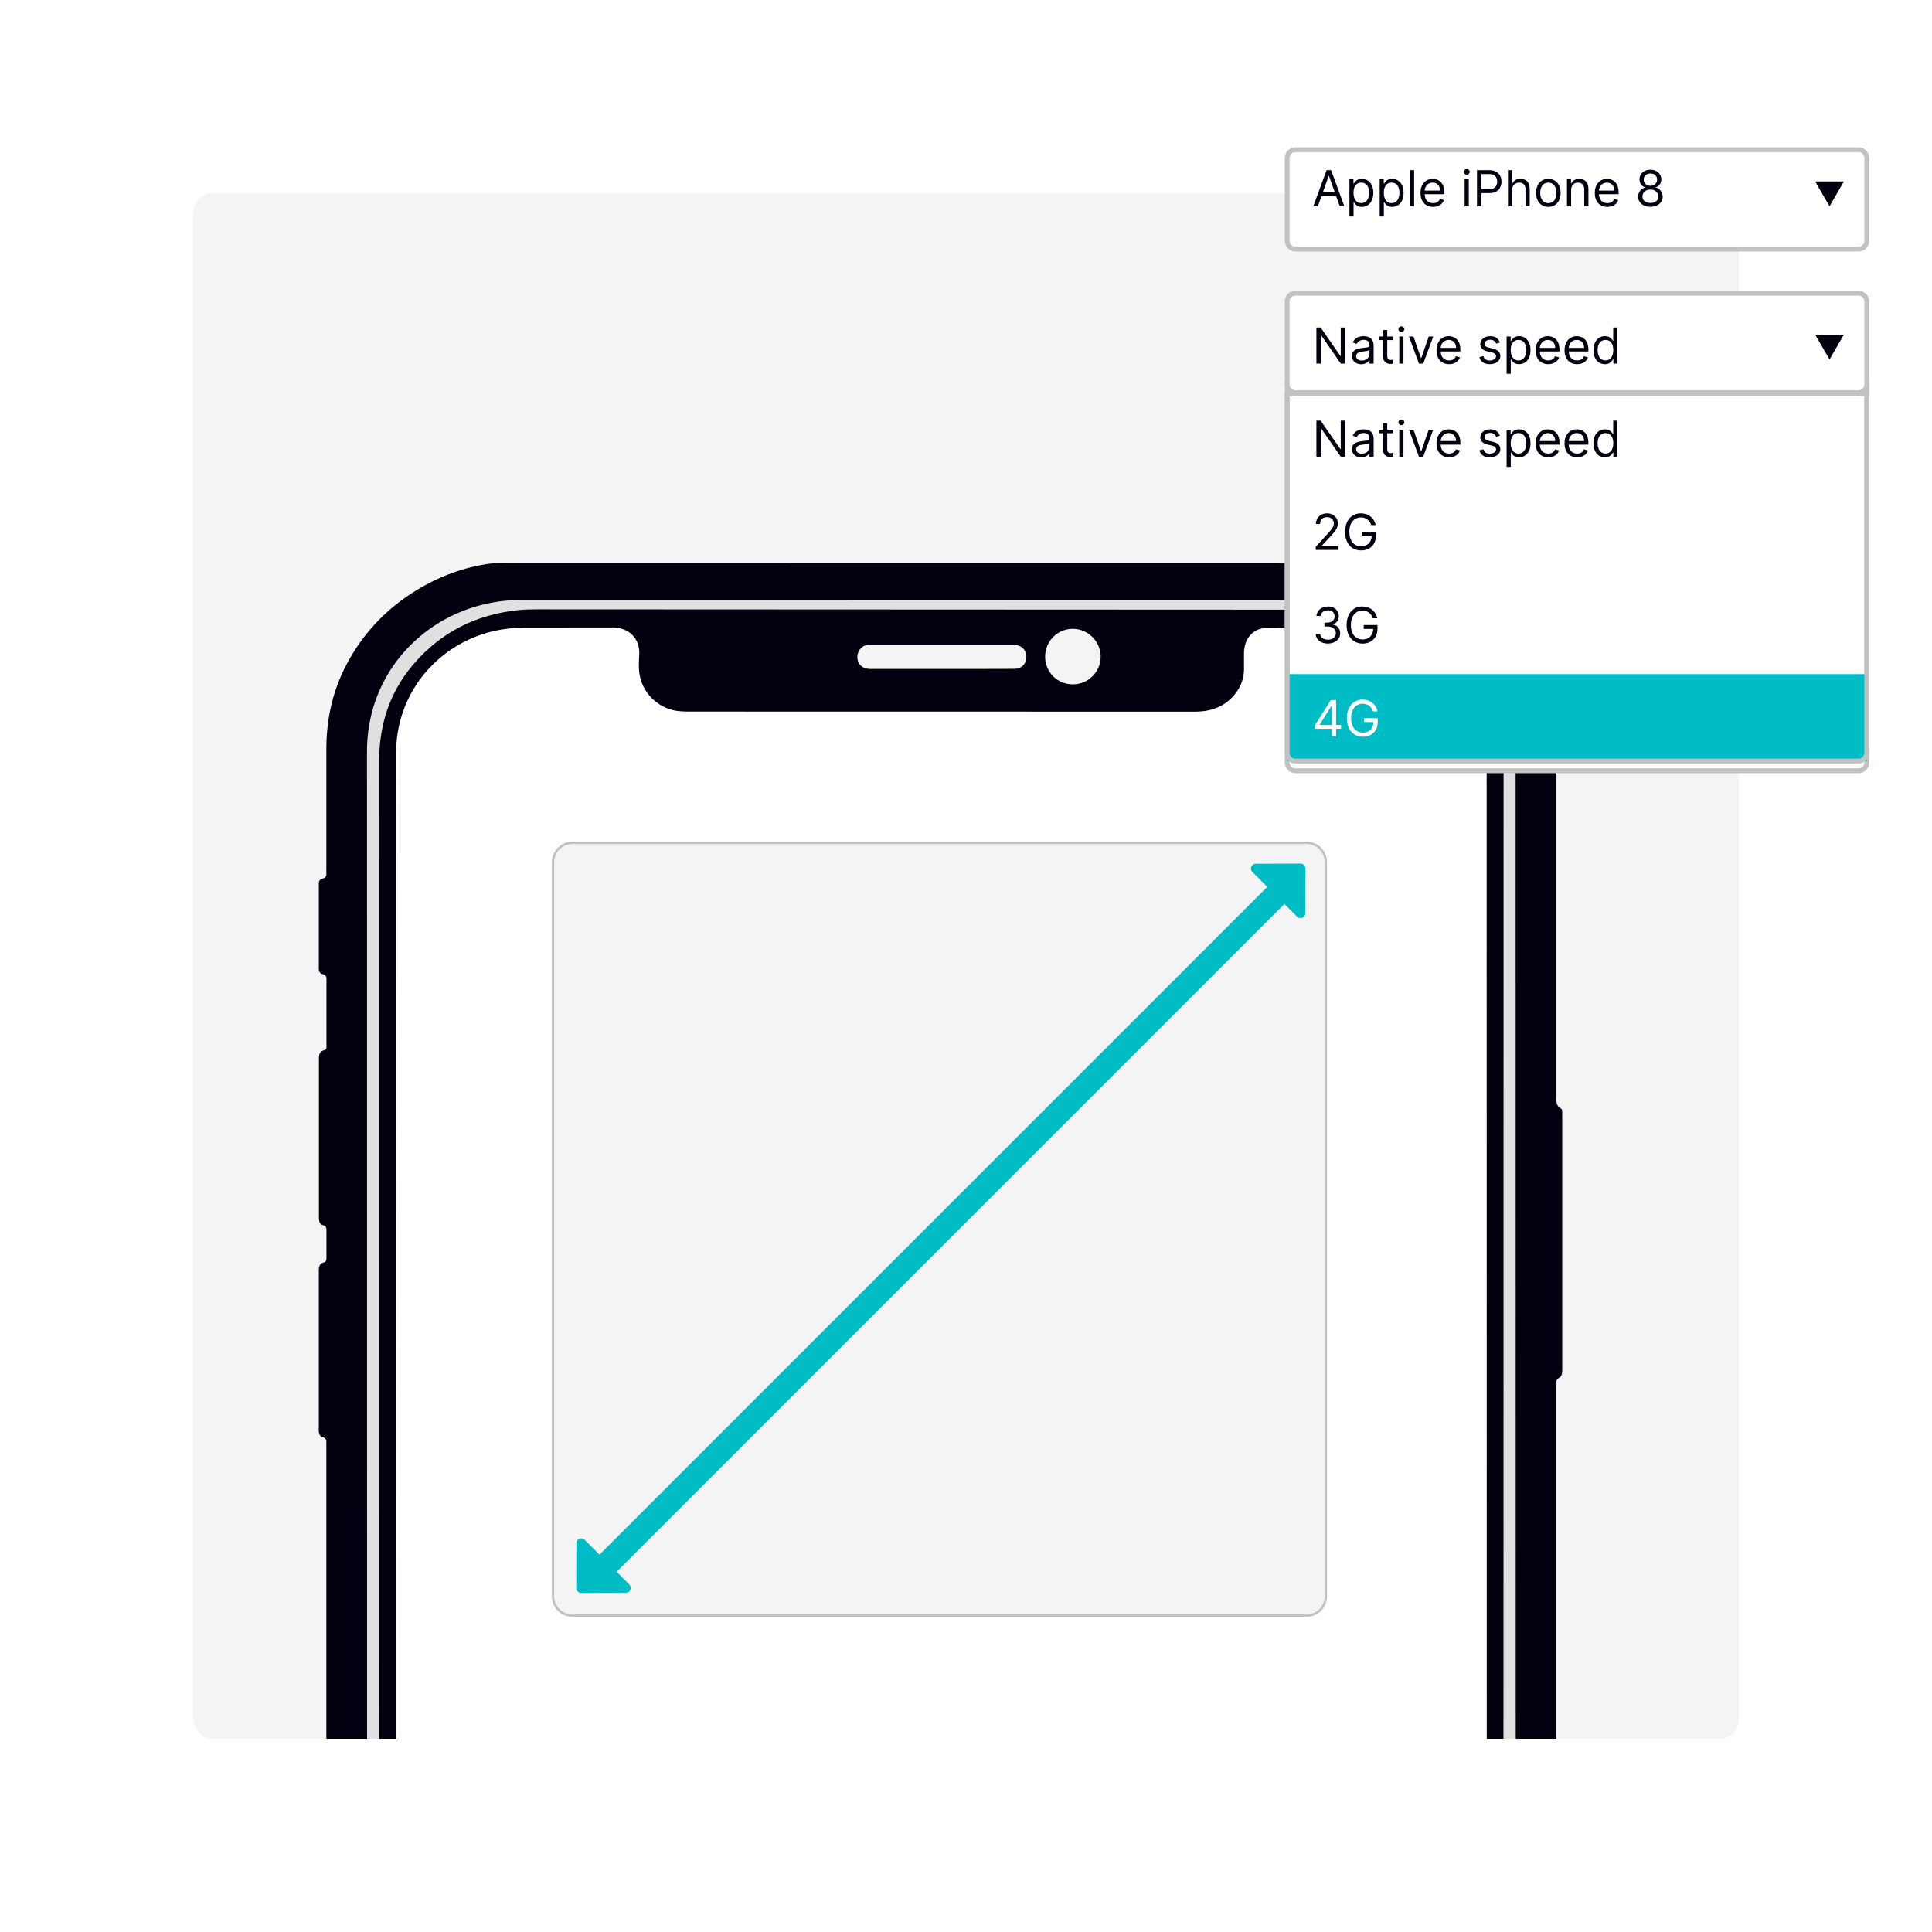
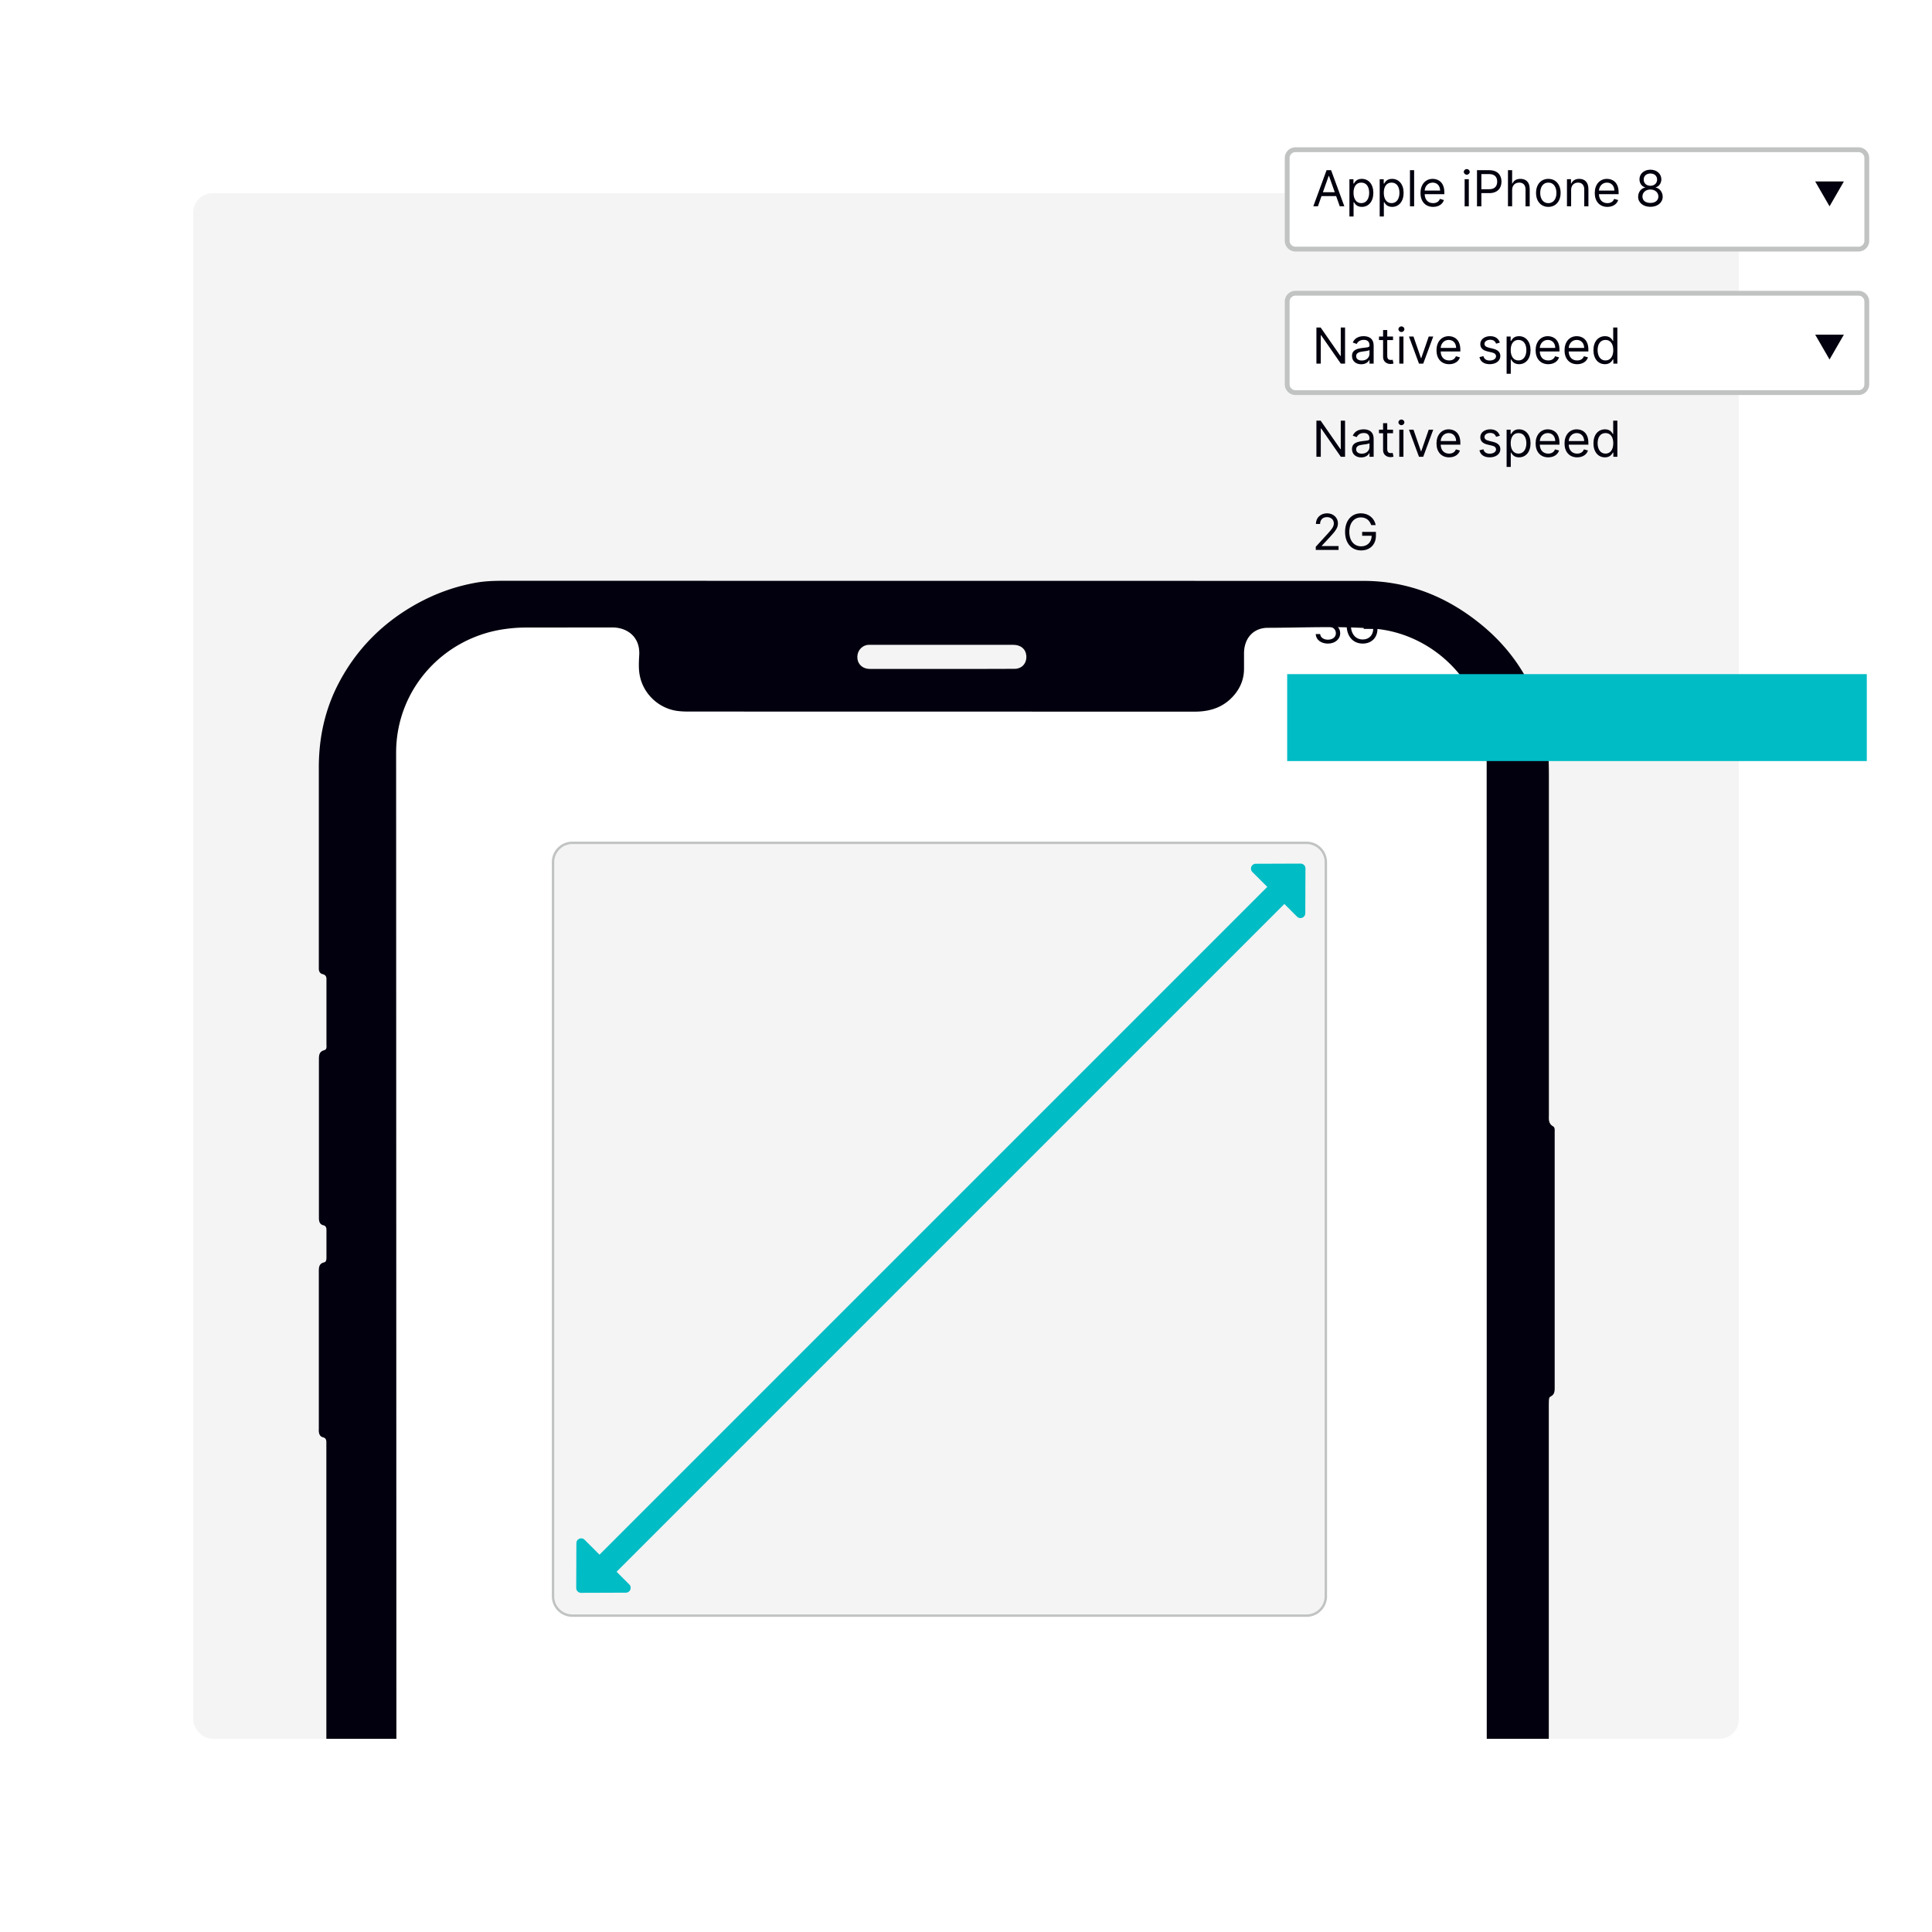
<svg xmlns="http://www.w3.org/2000/svg" xmlns:xlink="http://www.w3.org/1999/xlink" width="800" height="800" fill="none">
  <style>.B{fill:#fff}.C{fill:#f4f4f4}.D{fill:#02000E}.E{stroke:#c1c3c3}.F{stroke-width:2}.G{color-interpolation-filters:sRGB}.H{flood-opacity:0}</style>
  <path d="M0 0h800v800H0z" class="B" />
  <rect x="80" y="80" width="640" height="640" rx="8" class="C" />
  <g clip-path="url(#D)">
    <g filter="url(#A)">
-       <path d="M569.43 1210.22H210.19l-9.248-.64c-6.508-.72-12.56-2.89-18.535-5.44-10.923-4.64-20.247-11.52-28.126-20.34-10.161-11.41-16.479-24.68-18.382-39.93a96.31 96.31 0 0 1-.761-11.94V595.99v-2.852c0-.989-.305-1.711-1.37-1.978-1.256-.304-1.637-1.293-1.751-2.433-.038-.457 0-.875 0-1.331v-64.835c0-1.711.038-3.346 2.207-3.84.8-.19.914-.989.952-1.712v-11.788c0-.912-.305-1.635-1.256-1.863-1.484-.342-1.789-1.445-1.865-2.738v-1.141-64.644c0-1.787.038-3.384 2.245-3.993 1.142-.304.876-1.559.876-2.471v-26.238-.381c.076-1.178-.229-2.053-1.599-2.395-1.141-.266-1.56-1.179-1.56-2.32v-34.984c0-1.141.419-2.053 1.56-2.281 1.409-.267 1.637-1.179 1.561-2.358-.038-.951 0-1.901 0-2.852v-48.293c0-12.244 2.512-23.918 8.182-34.794 7.346-14.07 18.079-24.907 31.932-32.702 7.878-4.411 16.213-7.453 25.119-9.012 3.882-.685 7.802-.761 11.722-.761l355.472.038c18.763 0 35.014 6.617 49.325 18.443 8.449 6.996 15.223 15.4 20.019 25.287 4.148 8.518 6.584 17.492 7.269 26.96.304 3.993.304 7.986.304 11.941v138.415c0 1.825-.304 3.65 1.751 4.829.799.456.647 1.559.647 2.472v26.618 78.904c0 1.597 0 3.042-1.713 3.879-.609.304-.647 1.064-.685 1.711-.038 1.065-.038 2.167-.038 3.232v561.801c0 12.24-2.626 23.88-8.373 34.75-7.421 14.03-18.192 24.83-32.084 32.55-7.155 3.96-14.69 6.81-22.721 8.41-3.159.64-6.432.64-9.629.83-.723 0-1.484-.19-2.207.15z" class="D" />
-       <path d="M627.622 719.726l.076 412.354c.038 30.8-21.084 54.49-48.259 61.03a68.29 68.29 0 0 1-15.984 1.9H216.432c-15.224 0-29.001-4.44-40.99-13.88-12.559-9.88-20.361-22.7-22.721-38.67-.457-3.19-.685-6.42-.685-9.66l-.076-825.656c0-30.535 20.894-54.188 48.068-60.804 5.367-1.331 10.847-1.939 16.366-1.939l346.642.038c19.372 0 35.928 6.92 49.058 21.218 8.183 8.898 13.169 19.431 14.805 31.448.495 3.726.685 7.415.685 11.179l.038 411.442z" fill="#e0e0e0" />
-       <path d="M622.56 719.726l.077 409.124c.038 31.37-22.57 55.1-49.858 60.88-4.491.95-8.982 1.52-13.587 1.52-112.959 0-225.881.15-338.84-.11-24.51-.08-43.54-11.26-56.023-32.63-5.404-9.24-7.307-19.43-7.307-30.08V931.113l-.038-619.749c0-15.096 4.262-28.595 14.082-40.155 11.455-13.461 26.184-20.838 43.768-22.588 2.588-.266 5.176-.304 7.802-.304l336.175.152c26.756.076 46.737 12.625 58.649 36.962 3.768 7.681 5.138 15.971 5.138 24.526l-.038 409.769z" class="D" />
+       <path d="M569.43 1210.22H210.19l-9.248-.64c-6.508-.72-12.56-2.89-18.535-5.44-10.923-4.64-20.247-11.52-28.126-20.34-10.161-11.41-16.479-24.68-18.382-39.93a96.31 96.31 0 0 1-.761-11.94V595.99v-2.852c0-.989-.305-1.711-1.37-1.978-1.256-.304-1.637-1.293-1.751-2.433-.038-.457 0-.875 0-1.331v-64.835c0-1.711.038-3.346 2.207-3.84.8-.19.914-.989.952-1.712v-11.788c0-.912-.305-1.635-1.256-1.863-1.484-.342-1.789-1.445-1.865-2.738v-1.141-64.644c0-1.787.038-3.384 2.245-3.993 1.142-.304.876-1.559.876-2.471v-26.238-.381c.076-1.178-.229-2.053-1.599-2.395-1.141-.266-1.56-1.179-1.56-2.32v-34.984v-48.293c0-12.244 2.512-23.918 8.182-34.794 7.346-14.07 18.079-24.907 31.932-32.702 7.878-4.411 16.213-7.453 25.119-9.012 3.882-.685 7.802-.761 11.722-.761l355.472.038c18.763 0 35.014 6.617 49.325 18.443 8.449 6.996 15.223 15.4 20.019 25.287 4.148 8.518 6.584 17.492 7.269 26.96.304 3.993.304 7.986.304 11.941v138.415c0 1.825-.304 3.65 1.751 4.829.799.456.647 1.559.647 2.472v26.618 78.904c0 1.597 0 3.042-1.713 3.879-.609.304-.647 1.064-.685 1.711-.038 1.065-.038 2.167-.038 3.232v561.801c0 12.24-2.626 23.88-8.373 34.75-7.421 14.03-18.192 24.83-32.084 32.55-7.155 3.96-14.69 6.81-22.721 8.41-3.159.64-6.432.64-9.629.83-.723 0-1.484-.19-2.207.15z" class="D" />
      <path d="M164.139 719.612l-.114-411.784c-.077-26.276 19.334-47.494 44.376-51.259 3.083-.456 6.166-.723 9.287-.723l35.585-.038c6.66-.076 11.837 4.107 11.418 11.408-.152 2.89-.343 5.818.266 8.708 1.599 7.758 8.221 13.728 16.099 14.526 1.37.152 2.779.19 4.187.19l209.477.038c6.508 0 12.103-1.863 16.365-6.92 2.665-3.157 4.073-6.845 4.035-10.99v-6.274c.038-6.122 3.768-10.495 9.819-10.533 14.5-.038 29.077-.761 43.539.304 23.255 1.711 42.665 19.621 46.585 42.475.495 2.814.533 5.666.533 8.518l.076 824.712c0 23.23-15.528 43.42-38.364 49.7a56.08 56.08 0 0 1-14.843 1.97c-115.052 0-230.105.12-345.158-.07-22.074-.04-38.706-10.15-48.715-30.19-3.235-6.51-4.415-13.54-4.415-20.8l.038-121.31-.076-291.658z" class="B" />
      <path d="M389.884 272.99h-29.732c-2.774 0-4.771-1.717-5.103-4.152-.37-2.874 1.405-5.349 4.141-5.788.407-.08.851-.04 1.295-.04h59.093c3.107 0 5.178 1.756 5.399 4.471.259 3.074-1.738 5.429-4.807 5.469l-14.422.04h-15.864z" class="C" />
-       <path d="M444.187 279.379c-6.426-.039-11.427-5.069-11.427-11.519.036-6.374 5.147-11.52 11.536-11.481 6.316.038 11.5 5.299 11.464 11.596-.037 6.335-5.185 11.404-11.573 11.404z" class="C" />
    </g>
    <path d="M541 349H237a8 8 0 0 0-8 8v304a8 8 0 0 0 8 8h304a8 8 0 0 0 8-8V357a8 8 0 0 0-8-8z" class="C E" />
    <g fill="#00bcc5">
      <path d="M538.549 357.6a2 2 0 0 1 2.008 2.007l-.066 18.548c-.006 1.778-2.157 2.664-3.414 1.407l-18.482-18.482c-1.258-1.257-.371-3.408 1.407-3.414l18.547-.066zM240.607 659.557a2 2 0 0 1-2.007-2.007l.066-18.548c.006-1.778 2.157-2.665 3.414-1.407l18.482 18.482c1.257 1.257.371 3.408-1.407 3.414l-18.548.066z" />
      <path d="M533.071 373.071L526 366 247 645l7.071 7.071 279-279z" />
    </g>
  </g>
  <g filter="url(#B)">
    <use xlink:href="#E" class="B" />
    <use xlink:href="#E" class="E F" />
  </g>
  <g filter="url(#C)">
    <use xlink:href="#F" class="B" />
    <use xlink:href="#F" class="E F" />
  </g>
  <path d="M773 279.143H533v36h240v-36z" fill="#00bcc5" />
  <g class="E F">
    <use xlink:href="#F" />
    <path d="M769.571 121.428H536.429a3.43 3.43 0 0 0-3.429 3.429v34.286a3.43 3.43 0 0 0 3.429 3.428h233.142a3.43 3.43 0 0 0 3.429-3.428v-34.286a3.43 3.43 0 0 0-3.429-3.429z" class="B" />
  </g>
  <path d="M545.711 85.429l1.505-4.237h6.049l1.505 4.237h1.899l-5.493-14.961h-1.871l-5.493 14.961h1.899zm2.075-5.844l2.395-6.75h.118l2.396 6.75h-4.909zm10.98 10.052h1.723v-5.931h.146c.381.614 1.111 1.958 3.274 1.958 2.804 0 4.762-2.25 4.762-5.815 0-3.536-1.958-5.786-4.792-5.786-2.191 0-2.863 1.344-3.244 1.929h-.204v-1.783h-1.665v15.429zm1.694-9.818c0-2.513 1.11-4.209 3.215-4.209 2.191 0 3.272 1.841 3.272 4.209 0 2.396-1.11 4.295-3.272 4.295-2.076 0-3.215-1.754-3.215-4.295zm10.841 9.818h1.724v-5.931h.146c.38.614 1.111 1.958 3.273 1.958 2.805 0 4.763-2.25 4.763-5.815 0-3.536-1.958-5.786-4.792-5.786-2.192 0-2.864 1.344-3.244 1.929h-.204v-1.783h-1.666v15.429zm1.695-9.818c0-2.513 1.11-4.209 3.214-4.209 2.192 0 3.273 1.841 3.273 4.209 0 2.396-1.11 4.295-3.273 4.295-2.075 0-3.214-1.754-3.214-4.295zm12.565-9.351h-1.724v14.961h1.724V70.467zm7.862 15.195c2.28 0 3.945-1.14 4.471-2.835l-1.666-.468c-.438 1.169-1.454 1.754-2.805 1.754-2.023 0-3.419-1.308-3.499-3.711h8.145v-.73c0-4.179-2.484-5.61-4.821-5.61-3.039 0-5.056 2.396-5.056 5.844s1.988 5.757 5.231 5.757zm-3.499-6.75c.117-1.746 1.351-3.303 3.324-3.303 1.87 0 3.068 1.403 3.068 3.303h-6.392zm16.554 6.516h1.723V74.208h-1.723v11.221zm.876-13.091c.673 0 1.227-.525 1.227-1.168s-.554-1.17-1.227-1.17-1.227.526-1.227 1.169.555 1.168 1.227 1.168zm4.239 13.091h1.811v-5.464h3.274c3.484 0 5.054-2.119 5.054-4.763s-1.57-4.734-5.084-4.734h-5.055v14.961zm1.811-7.071v-6.283h3.185c2.433 0 3.361 1.33 3.361 3.127s-.928 3.156-3.331 3.156h-3.215zm12.737.322c0-1.958 1.249-3.069 2.952-3.069 1.621 0 2.6 1.023 2.6 2.805v7.013h1.724v-7.13c0-2.886-1.534-4.237-3.827-4.237-1.769 0-2.777.737-3.303 1.899h-.146v-5.494h-1.724v14.961h1.724v-6.75zm14.988 6.984c3.04 0 5.085-2.308 5.085-5.786 0-3.507-2.045-5.815-5.085-5.815s-5.084 2.308-5.084 5.815c0 3.477 2.046 5.786 5.084 5.786zm0-1.549c-2.308 0-3.36-1.987-3.36-4.237s1.052-4.267 3.36-4.267 3.361 2.017 3.361 4.267-1.052 4.237-3.361 4.237zm9.441-5.435c0-1.958 1.213-3.069 2.864-3.069 1.599 0 2.571 1.045 2.571 2.805v7.013h1.724v-7.13c0-2.864-1.527-4.237-3.799-4.237-1.695 0-2.746.759-3.273 1.899h-.145v-1.754h-1.667v11.221h1.725v-6.75zm15.014 6.984c2.279 0 3.944-1.14 4.471-2.835l-1.666-.468c-.439 1.169-1.454 1.754-2.805 1.754-2.024 0-3.419-1.308-3.499-3.711h8.145v-.73c0-4.179-2.484-5.61-4.821-5.61-3.04 0-5.056 2.396-5.056 5.844s1.987 5.757 5.231 5.757zm-3.499-6.75c.116-1.746 1.351-3.303 3.324-3.303 1.869 0 3.068 1.403 3.068 3.303h-6.392zm21.316 6.721c2.988 0 5.07-1.746 5.085-4.178-.015-1.893-1.279-3.5-2.893-3.799v-.087c1.402-.366 2.323-1.739 2.337-3.332-.014-2.279-1.928-3.974-4.529-3.974-2.63 0-4.544 1.695-4.529 3.974-.015 1.593.906 2.966 2.337 3.332v.087c-1.643.299-2.907 1.906-2.892 3.799-.015 2.433 2.067 4.179 5.084 4.179zm0-1.607c-2.053 0-3.316-1.053-3.302-2.66-.014-1.687 1.381-2.893 3.302-2.893 1.892 0 3.287 1.206 3.302 2.893-.015 1.607-1.278 2.66-3.302 2.66zm0-7.101c-1.636 0-2.791-1.023-2.776-2.571-.015-1.52 1.096-2.513 2.776-2.513 1.651 0 2.762.993 2.776 2.513-.014 1.548-1.169 2.571-2.776 2.571zm-126.44 58.683h-1.782v11.776h-.146l-8.182-11.776h-1.753v14.961h1.811v-11.747h.146l8.153 11.747h1.753V135.61zm6.693 15.225c1.959 0 2.981-1.052 3.332-1.783h.087v1.519h1.724v-7.392c0-3.565-2.717-3.974-4.149-3.974-1.695 0-3.624.584-4.5 2.63l1.637.584c.379-.818 1.278-1.695 2.922-1.695 1.584 0 2.366.84 2.366 2.279v.059c0 .832-.848.759-2.893 1.023-2.082.27-4.353.73-4.353 3.301 0 2.192 1.694 3.449 3.827 3.449zm.263-1.549c-1.373 0-2.366-.614-2.366-1.812 0-1.315 1.198-1.724 2.542-1.9.73-.087 2.688-.291 2.98-.643v1.578c0 1.404-1.11 2.777-3.156 2.777zm12.907-9.935h-2.397v-2.688h-1.723v2.688h-1.695v1.461h1.695v7.012c0 1.959 1.578 2.893 3.038 2.893.643 0 1.053-.116 1.286-.204l-.351-1.549c-.145.029-.379.088-.759.088-.759 0-1.491-.233-1.491-1.695v-6.545h2.397v-1.461zm2.593 11.22h1.724v-11.22h-1.724v11.22zm.877-13.091c.672 0 1.227-.525 1.227-1.168s-.555-1.169-1.227-1.169-1.228.526-1.228 1.169.556 1.168 1.228 1.168zm13.18 1.871h-1.87l-3.097 8.941h-.118l-3.096-8.941h-1.871l4.15 11.22h1.753l4.149-11.22zm6.579 11.454c2.279 0 3.944-1.14 4.47-2.834l-1.665-.468c-.439 1.169-1.454 1.754-2.805 1.754-2.024 0-3.42-1.308-3.499-3.712h8.144v-.73c0-4.179-2.483-5.61-4.821-5.61-3.039 0-5.055 2.396-5.055 5.844s1.987 5.756 5.231 5.756zm-3.499-6.75c.116-1.746 1.351-3.302 3.323-3.302 1.87 0 3.068 1.403 3.068 3.302h-6.391zm24.501-2.191c-.541-1.593-1.754-2.659-3.974-2.659-2.367 0-4.12 1.344-4.12 3.243 0 1.549.921 2.586 2.98 3.068l1.871.439c1.132.262 1.665.803 1.665 1.578 0 .964-1.022 1.753-2.63 1.753-1.41 0-2.293-.606-2.6-1.812l-1.636.409c.401 1.907 1.972 2.922 4.266 2.922 2.607 0 4.382-1.424 4.382-3.36 0-1.564-.979-2.55-2.98-3.039l-1.666-.409c-1.329-.329-1.928-.775-1.928-1.637 0-.964 1.022-1.665 2.396-1.665 1.505 0 2.126.833 2.425 1.607l1.549-.438zm2.8 12.915h1.724v-5.931h.146c.38.613 1.11 1.957 3.272 1.957 2.806 0 4.764-2.25 4.764-5.814 0-3.536-1.958-5.786-4.793-5.786-2.191 0-2.863 1.344-3.243 1.928h-.205v-1.782h-1.665v15.428zm1.694-9.818c0-2.513 1.111-4.208 3.214-4.208 2.192 0 3.274 1.841 3.274 4.208 0 2.396-1.111 4.296-3.274 4.296-2.074 0-3.214-1.754-3.214-4.296zm15.546 5.844c2.279 0 3.945-1.14 4.471-2.834l-1.665-.468c-.439 1.169-1.454 1.754-2.806 1.754-2.024 0-3.419-1.308-3.5-3.712h8.146v-.73c0-4.179-2.483-5.61-4.822-5.61-3.038 0-5.054 2.396-5.054 5.844s1.987 5.756 5.23 5.756zm-3.5-6.75c.118-1.746 1.352-3.302 3.324-3.302 1.871 0 3.069 1.403 3.069 3.302h-6.393zm15.474 6.75c2.279 0 3.944-1.14 4.47-2.834l-1.666-.468c-.438 1.169-1.454 1.754-2.804 1.754-2.024 0-3.42-1.308-3.5-3.712h8.145v-.73c0-4.179-2.484-5.61-4.821-5.61-3.039 0-5.056 2.396-5.056 5.844s1.987 5.756 5.232 5.756zm-3.5-6.75c.117-1.746 1.352-3.302 3.324-3.302 1.87 0 3.068 1.403 3.068 3.302h-6.392zm15.005 6.75c2.163 0 2.893-1.344 3.273-1.957h.204v1.723h1.666V135.61h-1.725v5.523h-.145c-.38-.584-1.052-1.928-3.244-1.928-2.834 0-4.792 2.25-4.792 5.786 0 3.564 1.958 5.814 4.763 5.814zm.234-1.548c-2.163 0-3.273-1.9-3.273-4.296 0-2.367 1.081-4.208 3.273-4.208 2.103 0 3.214 1.695 3.214 4.208 0 2.542-1.14 4.296-3.214 4.296zm-107.847 24.924h-1.782v11.777h-.146l-8.182-11.777h-1.753v14.962h1.811v-11.747h.146l8.153 11.747h1.753v-14.962zm6.693 15.225c1.959 0 2.981-1.052 3.332-1.783h.087v1.52h1.724v-7.393c0-3.565-2.717-3.974-4.149-3.974-1.695 0-3.624.584-4.5 2.63l1.637.585c.379-.819 1.278-1.696 2.922-1.696 1.584 0 2.366.84 2.366 2.279v.059c0 .833-.848.76-2.893 1.023-2.082.27-4.353.73-4.353 3.302 0 2.191 1.694 3.448 3.827 3.448zm.263-1.549c-1.373 0-2.366-.614-2.366-1.812 0-1.315 1.198-1.724 2.542-1.899.73-.088 2.688-.292 2.98-.643v1.578c0 1.403-1.11 2.776-3.156 2.776zm12.907-9.935h-2.397v-2.688h-1.723v2.688h-1.695v1.461h1.695v7.013c0 1.958 1.578 2.893 3.038 2.893.643 0 1.053-.117 1.286-.204l-.351-1.549c-.145.029-.379.087-.759.087-.759 0-1.491-.233-1.491-1.694v-6.546h2.397v-1.461zm2.593 11.221h1.724v-11.221h-1.724v11.221zm.877-13.091c.672 0 1.227-.526 1.227-1.169s-.555-1.169-1.227-1.169-1.228.527-1.228 1.169.556 1.169 1.228 1.169zm13.18 1.87h-1.87l-3.097 8.942h-.118l-3.096-8.942h-1.871l4.15 11.221h1.753l4.149-11.221zm6.579 11.455c2.279 0 3.944-1.14 4.47-2.835l-1.665-.468c-.439 1.169-1.454 1.754-2.805 1.754-2.024 0-3.42-1.308-3.499-3.711h8.144v-.731c0-4.178-2.483-5.61-4.821-5.61-3.039 0-5.055 2.396-5.055 5.844s1.987 5.757 5.231 5.757zm-3.499-6.75c.116-1.746 1.351-3.303 3.323-3.303 1.87 0 3.068 1.403 3.068 3.303h-6.391zm24.501-2.192c-.541-1.592-1.754-2.659-3.974-2.659-2.367 0-4.12 1.344-4.12 3.244 0 1.549.921 2.586 2.98 3.067l1.871.439c1.132.263 1.665.803 1.665 1.578 0 .965-1.022 1.753-2.63 1.753-1.41 0-2.293-.606-2.6-1.812l-1.636.41c.401 1.906 1.972 2.922 4.266 2.922 2.607 0 4.382-1.425 4.382-3.361 0-1.563-.979-2.549-2.98-3.039l-1.666-.408c-1.329-.33-1.928-.775-1.928-1.638 0-.964 1.022-1.665 2.396-1.665 1.505 0 2.126.833 2.425 1.607l1.549-.438zm2.8 12.916h1.724v-5.932h.146c.38.614 1.11 1.958 3.272 1.958 2.806 0 4.764-2.25 4.764-5.815 0-3.536-1.958-5.786-4.793-5.786-2.191 0-2.863 1.344-3.243 1.929h-.205v-1.783h-1.665v15.429zm1.694-9.818c0-2.513 1.111-4.209 3.214-4.209 2.192 0 3.274 1.841 3.274 4.209 0 2.396-1.111 4.295-3.274 4.295-2.074 0-3.214-1.754-3.214-4.295zm15.546 5.844c2.279 0 3.945-1.14 4.471-2.835l-1.665-.468c-.439 1.169-1.454 1.754-2.806 1.754-2.024 0-3.419-1.308-3.5-3.711h8.146v-.731c0-4.178-2.483-5.61-4.822-5.61-3.038 0-5.054 2.396-5.054 5.844s1.987 5.757 5.23 5.757zm-3.5-6.75c.118-1.746 1.352-3.303 3.324-3.303 1.871 0 3.069 1.403 3.069 3.303h-6.393zm15.474 6.75c2.279 0 3.944-1.14 4.47-2.835l-1.666-.468c-.438 1.169-1.454 1.754-2.804 1.754-2.024 0-3.42-1.308-3.5-3.711h8.145v-.731c0-4.178-2.484-5.61-4.821-5.61-3.039 0-5.056 2.396-5.056 5.844s1.987 5.757 5.232 5.757zm-3.5-6.75c.117-1.746 1.352-3.303 3.324-3.303 1.87 0 3.068 1.403 3.068 3.303h-6.392zm15.005 6.75c2.163 0 2.893-1.344 3.273-1.958h.204v1.724h1.666v-14.962h-1.725v5.524h-.145c-.38-.585-1.052-1.929-3.244-1.929-2.834 0-4.792 2.25-4.792 5.786 0 3.565 1.958 5.815 4.763 5.815zm.234-1.549c-2.163 0-3.273-1.899-3.273-4.295 0-2.368 1.081-4.209 3.273-4.209 2.103 0 3.214 1.696 3.214 4.209 0 2.541-1.14 4.295-3.214 4.295zm-119.973 39.886h9.438v-1.607h-6.954v-.116l3.36-3.595c2.571-2.754 3.33-4.04 3.33-5.698 0-2.308-1.869-4.149-4.5-4.149-2.622 0-4.616 1.782-4.616 4.412h1.724c0-1.702 1.103-2.834 2.834-2.834 1.622 0 2.864.993 2.864 2.571 0 1.381-.811 2.404-2.542 4.295l-4.938 5.406v1.315zm22.945-10.285h1.871c-.556-2.893-2.982-4.88-6.138-4.88-3.834 0-6.545 2.951-6.545 7.685s2.688 7.685 6.663 7.685c3.565 0 6.107-2.374 6.107-6.078v-1.607h-5.698v1.607h3.944c-.05 2.688-1.819 4.383-4.353 4.383-2.776 0-4.909-2.104-4.909-5.99s2.133-5.991 4.791-5.991c2.163 0 3.631 1.22 4.267 3.186zm-17.89 49.062c2.9 0 5.055-1.82 5.055-4.267 0-1.9-1.125-3.28-3.01-3.594v-.117c1.512-.46 2.455-1.702 2.455-3.39 0-2.118-1.673-4.003-4.442-4.003-2.586 0-4.734 1.593-4.821 3.945h1.753c.066-1.491 1.483-2.367 3.039-2.367 1.651 0 2.717 1.001 2.717 2.513 0 1.578-1.234 2.601-3.009 2.601h-1.198v1.607h1.198c2.271 0 3.536 1.154 3.536 2.805 0 1.585-1.381 2.659-3.303 2.659-1.731 0-3.105-.891-3.214-2.338h-1.841c.11 2.353 2.184 3.946 5.085 3.946zM568.423 256h1.87c-.555-2.893-2.981-4.88-6.137-4.88-3.835 0-6.545 2.951-6.545 7.685s2.688 7.686 6.663 7.686c3.565 0 6.107-2.375 6.107-6.078v-1.608h-5.698v1.608h3.944c-.05 2.688-1.819 4.382-4.353 4.382-2.777 0-4.909-2.103-4.909-5.99s2.132-5.99 4.791-5.99c2.163 0 3.631 1.22 4.267 3.185z" class="D" />
-   <path d="M544.484 301.789h7.042v3.068h1.724v-3.068h2.045v-1.607h-2.045v-10.286h-2.192l-6.574 10.403v1.49zm7.042-1.607h-5.084v-.117l4.967-7.86h.117v7.977zm16.997-5.61h1.871c-.556-2.893-2.981-4.88-6.137-4.88-3.835 0-6.546 2.951-6.546 7.685s2.689 7.685 6.663 7.685c3.565 0 6.107-2.374 6.107-6.078v-1.607h-5.698v1.607h3.945c-.051 2.688-1.819 4.383-4.354 4.383-2.776 0-4.909-2.104-4.909-5.99s2.133-5.991 4.792-5.991c2.162 0 3.63 1.22 4.266 3.186z" class="B" />
  <path d="M757.571 85.429l-5.938-10.286h11.877l-5.939 10.286zm0 63.428l-5.938-10.285h11.877l-5.939 10.285z" class="D" />
  <defs>
    <filter id="A" x="116" y="217" width="546.891" height="1013.22" filterUnits="userSpaceOnUse" class="G">
      <feFlood result="A" class="H" />
      <feColorMatrix in="SourceAlpha" values="0 0 0 0 0 0 0 0 0 0 0 0 0 0 0 0 0 0 127 0" />
      <feOffset dy="4" />
      <feGaussianBlur stdDeviation="8" />
      <feColorMatrix values="0 0 0 0 0 0 0 0 0 0 0 0 0 0 0 0 0 0 0.15 0" />
      <feBlend in2="A" />
      <feBlend in="SourceGraphic" />
    </filter>
    <filter id="B" x="516" y="45" width="274" height="75.143" filterUnits="userSpaceOnUse" class="G">
      <feFlood result="A" class="H" />
      <feColorMatrix in="SourceAlpha" values="0 0 0 0 0 0 0 0 0 0 0 0 0 0 0 0 0 0 127 0" />
      <feOffset dy="4" />
      <feGaussianBlur stdDeviation="8" />
      <feColorMatrix values="0 0 0 0 0 0 0 0 0 0 0 0 0 0 0 0 0 0 0.15 0" />
      <feBlend in2="A" />
      <feBlend in="SourceGraphic" />
    </filter>
    <filter id="C" x="516" y="146.143" width="274" height="190" filterUnits="userSpaceOnUse" class="G">
      <feFlood result="A" class="H" />
      <feColorMatrix in="SourceAlpha" values="0 0 0 0 0 0 0 0 0 0 0 0 0 0 0 0 0 0 127 0" />
      <feOffset dy="4" />
      <feGaussianBlur stdDeviation="8" />
      <feColorMatrix values="0 0 0 0 0 0 0 0 0 0 0 0 0 0 0 0 0 0 0.15 0" />
      <feBlend in2="A" />
      <feBlend in="SourceGraphic" />
    </filter>
    <clipPath id="D">
      <path transform="translate(112 80)" d="M0 0h640v640H0z" class="B" />
    </clipPath>
    <path id="E" d="M769.571 58H536.429A3.43 3.43 0 0 0 533 61.429v34.286a3.43 3.43 0 0 0 3.429 3.429h233.142A3.43 3.43 0 0 0 773 95.714V61.429A3.43 3.43 0 0 0 769.571 58z" />
-     <path id="F" d="M533 159.143h240v152.571a3.43 3.43 0 0 1-3.429 3.429H536.429a3.43 3.43 0 0 1-3.429-3.429V159.143z" />
  </defs>
</svg>